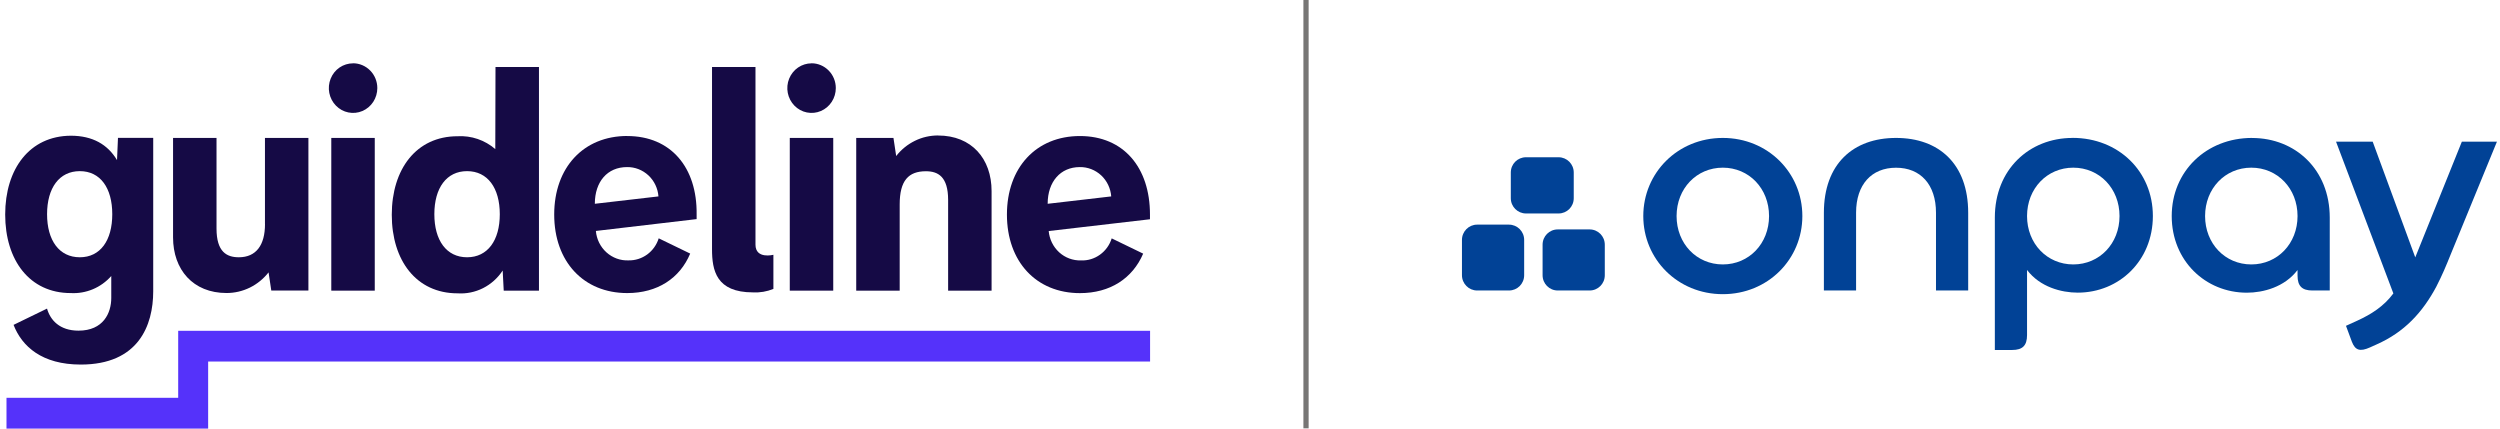
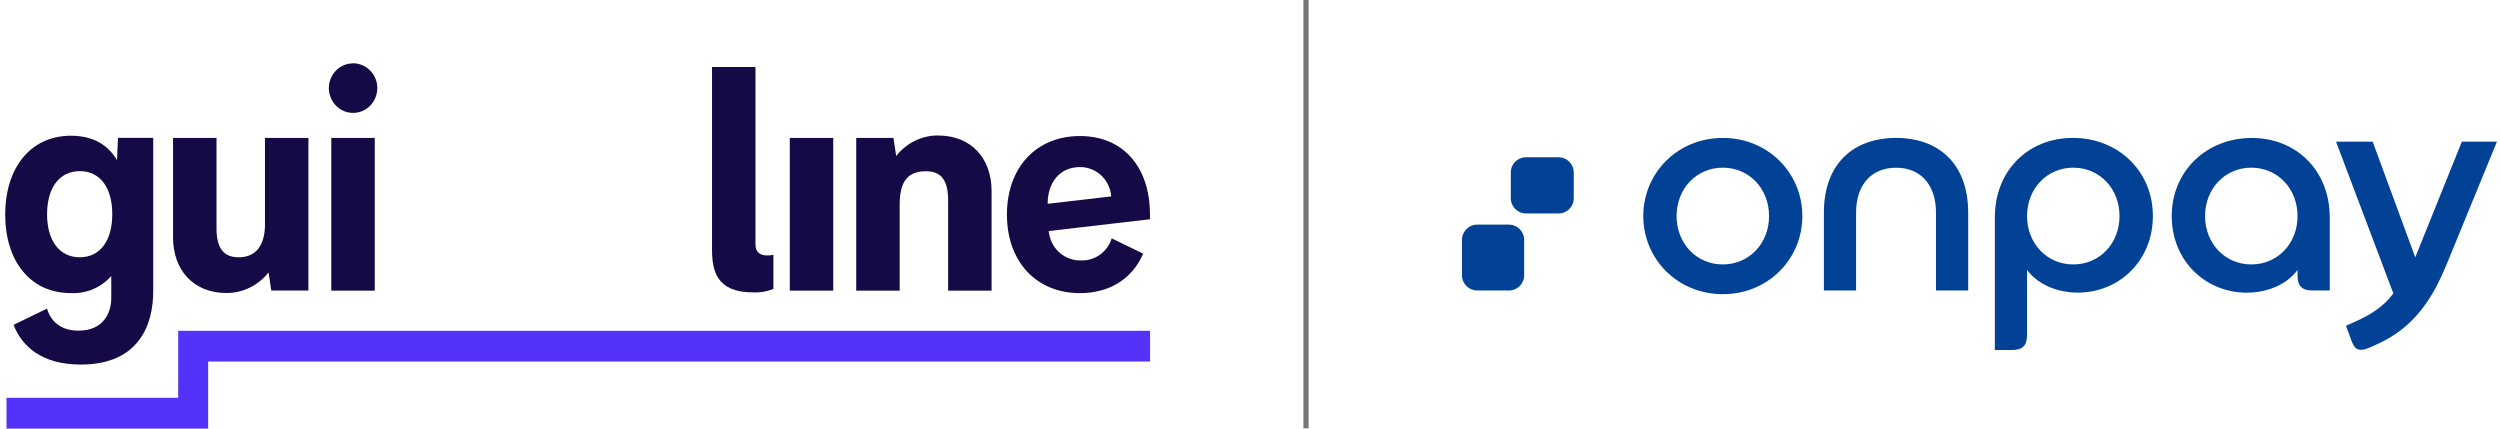
<svg xmlns="http://www.w3.org/2000/svg" fill="none" height="48" viewBox="0 0 280 48" width="280">
  <path d="M13.101 17.924C12.063 16.191 10.386 15.2 7.923 15.2C3.313 15.23 0.581 18.915 0.581 24.027C0.581 29.139 3.308 32.824 7.923 32.824C8.768 32.871 9.618 32.723 10.404 32.393C11.19 32.063 11.893 31.556 12.462 30.913V33.372C12.462 35.046 11.582 37.033 8.791 37.033C6.674 37.033 5.63 35.842 5.266 34.563L1.519 36.385C2.457 38.802 4.697 40.831 9.049 40.831C15.5 40.831 17.16 36.456 17.16 32.623V15.442H13.213L13.107 17.918L13.101 17.924ZM8.938 28.814C6.633 28.814 5.272 26.927 5.272 23.991C5.272 21.055 6.633 19.168 8.938 19.168C11.242 19.168 12.574 21.055 12.574 23.991C12.574 26.927 11.242 28.814 8.938 28.814Z" fill="#150A45" />
  <path d="M105.07 15.171C104.166 15.171 103.275 15.371 102.466 15.772C101.65 16.173 100.935 16.751 100.372 17.476L100.067 15.448H95.897V32.552H100.765V22.895C100.765 20.224 101.75 19.18 103.703 19.18C105.064 19.18 106.19 19.787 106.19 22.393V32.558H111.057V21.397C111.057 17.783 108.829 15.177 105.064 15.177L105.07 15.171Z" fill="#150A45" />
  <path d="M29.68 25.1C29.68 27.446 28.695 28.814 26.748 28.814C25.388 28.814 24.25 28.207 24.25 25.601V15.448H19.382V26.585C19.382 30.194 21.611 32.818 25.376 32.818C26.279 32.818 27.171 32.611 27.986 32.21C28.801 31.809 29.516 31.226 30.079 30.506L30.384 32.541H34.542V15.448H29.675V25.1H29.68Z" fill="#150A45" />
  <path d="M41.973 15.448H37.105V32.552H41.973V15.448Z" fill="#150A45" />
-   <path d="M55.479 16.704C54.3 15.684 52.787 15.171 51.25 15.259C46.617 15.259 43.879 18.95 43.879 24.056C43.879 29.162 46.617 32.853 51.25 32.853C52.236 32.918 53.221 32.717 54.106 32.269C54.992 31.821 55.748 31.143 56.3 30.3L56.417 32.552H60.364V7.506H55.496L55.473 16.704H55.479ZM52.312 28.814C50.007 28.814 48.647 26.927 48.647 23.991C48.647 21.055 50.007 19.168 52.312 19.168C54.617 19.168 55.977 21.055 55.977 23.991C55.977 26.927 54.617 28.814 52.312 28.814Z" fill="#150A45" />
  <path d="M39.539 7.093C38.999 7.093 38.477 7.258 38.032 7.559C37.586 7.865 37.24 8.296 37.035 8.809C36.829 9.316 36.777 9.876 36.882 10.412C36.988 10.949 37.246 11.444 37.627 11.834C38.008 12.223 38.489 12.488 39.017 12.594C39.545 12.7 40.09 12.647 40.583 12.435C41.081 12.223 41.504 11.869 41.803 11.409C42.102 10.949 42.26 10.412 42.26 9.864C42.26 9.127 41.973 8.42 41.462 7.901C40.952 7.382 40.26 7.087 39.545 7.087L39.539 7.093Z" fill="#150A45" />
  <path d="M93.323 15.448H88.455V32.552H93.323V15.448Z" fill="#150A45" />
-   <path d="M90.895 7.093C90.355 7.093 89.833 7.258 89.388 7.559C88.942 7.865 88.596 8.296 88.385 8.809C88.18 9.316 88.127 9.876 88.232 10.412C88.338 10.949 88.596 11.444 88.977 11.834C89.358 12.223 89.839 12.488 90.367 12.594C90.895 12.7 91.44 12.647 91.933 12.435C92.431 12.223 92.854 11.869 93.153 11.409C93.452 10.949 93.61 10.412 93.61 9.864C93.61 9.127 93.323 8.42 92.812 7.901C92.302 7.382 91.61 7.087 90.895 7.087V7.093Z" fill="#150A45" />
  <path d="M128.797 24.551V24.032C128.797 18.75 125.836 15.236 120.951 15.236C116.066 15.236 112.776 18.75 112.776 24.032C112.776 29.315 116.071 32.83 120.951 32.83C124.329 32.83 126.845 31.184 128.035 28.407L124.51 26.698C124.282 27.441 123.818 28.077 123.197 28.525C122.575 28.974 121.83 29.198 121.068 29.168C120.171 29.192 119.291 28.867 118.622 28.254C117.954 27.641 117.532 26.786 117.455 25.872H117.491L128.797 24.557V24.551ZM117.338 22.824C117.338 20.342 118.781 18.714 120.933 18.714C121.819 18.697 122.675 19.033 123.332 19.64C123.989 20.253 124.387 21.096 124.458 21.998L117.338 22.824Z" fill="#150A45" />
-   <path d="M70.252 15.23C65.366 15.23 62.071 18.744 62.071 24.027C62.071 29.309 65.366 32.824 70.252 32.824C73.624 32.824 76.14 31.178 77.301 28.401L73.776 26.692C73.547 27.423 73.096 28.054 72.486 28.502C71.876 28.944 71.143 29.18 70.398 29.162C69.489 29.203 68.604 28.879 67.923 28.266C67.243 27.653 66.815 26.792 66.739 25.866L78.022 24.54V24.021C78.093 18.75 75.131 15.236 70.252 15.236V15.23ZM66.621 22.824C66.621 20.341 68.035 18.714 70.222 18.714C71.108 18.697 71.964 19.033 72.621 19.64C73.278 20.253 73.677 21.096 73.747 21.998L66.616 22.824H66.621Z" fill="#150A45" />
  <path d="M84.614 27.399V7.506H79.746V27.906C79.746 30.276 80.21 32.747 84.332 32.747C85.112 32.788 85.892 32.658 86.62 32.358V28.537C86.62 28.537 84.614 29.056 84.614 27.399Z" fill="#150A45" />
  <path d="M128.809 37.051H19.957V44.557H0.727V48H23.312V40.488H128.809V37.051Z" fill="#5532FA" />
  <path d="M146.567 0H145.981V47.971H146.567V0Z" fill="#777675" />
  <path d="M165.439 25.159H169.005C169.937 25.159 170.706 25.919 170.706 26.868V30.825C170.706 31.774 169.949 32.535 169.005 32.535H165.439C164.495 32.535 163.739 31.762 163.739 30.825V26.868C163.739 25.931 164.495 25.159 165.439 25.159Z" fill="#014296" />
-   <path d="M174.471 25.695H178.037C178.981 25.695 179.737 26.456 179.737 27.405V30.825C179.737 31.774 178.981 32.535 178.037 32.535H174.471C173.527 32.535 172.77 31.774 172.77 30.825V27.405C172.77 26.456 173.527 25.695 174.471 25.695Z" fill="#014296" />
  <path d="M170.911 17.612H174.559C175.503 17.612 176.259 18.384 176.259 19.321V22.199C176.259 23.148 175.503 23.909 174.559 23.909H170.911C169.978 23.909 169.21 23.148 169.21 22.199V19.321C169.21 18.372 169.967 17.612 170.911 17.612Z" fill="#014296" />
  <path d="M212.356 15.448C207.547 15.448 204.275 18.366 204.275 23.826V32.535H207.881V23.826C207.881 20.66 209.623 18.785 212.356 18.785C215.089 18.785 216.831 20.66 216.831 23.826V32.535H220.437V23.826C220.437 18.366 217.165 15.448 212.356 15.448Z" fill="#014296" />
  <path d="M192.956 15.448C187.901 15.448 184.048 19.363 184.048 24.198C184.048 29.032 187.901 32.947 192.956 32.947C198.011 32.947 201.864 29.032 201.864 24.198C201.864 19.363 198.011 15.448 192.956 15.448ZM192.956 29.616C190.012 29.616 187.777 27.281 187.777 24.198C187.777 21.114 190.018 18.779 192.956 18.779C195.894 18.779 198.134 21.114 198.134 24.198C198.134 27.281 195.894 29.616 192.956 29.616Z" fill="#014296" />
  <path d="M275.728 15.866L270.509 28.826L265.741 15.866H261.636L268.057 32.865C266.978 34.321 265.571 35.2 264.034 35.907L262.75 36.491L263.413 38.283C263.788 39.244 264.322 39.409 265.442 38.908L266.187 38.572C269.295 37.198 271.324 34.987 272.861 32.116C273.564 30.742 273.94 29.822 274.479 28.49L279.658 15.866H275.722H275.728Z" fill="#014296" />
  <path d="M252.229 15.448C247.092 15.448 243.233 19.198 243.233 24.198C243.233 29.197 247.004 32.782 251.648 32.782C253.472 32.782 255.877 32.157 257.325 30.241V30.866C257.325 32.033 257.824 32.535 258.985 32.535H260.932V24.369C260.932 18.991 257.079 15.454 252.229 15.454V15.448ZM252.147 29.616C249.203 29.616 246.969 27.281 246.969 24.198C246.969 21.114 249.209 18.779 252.147 18.779C255.085 18.779 257.325 21.114 257.325 24.198C257.325 27.281 255.085 29.616 252.147 29.616Z" fill="#014296" />
  <path d="M232.125 15.448C227.275 15.448 223.422 18.991 223.422 24.363V39.197H225.369C226.53 39.197 227.029 38.696 227.029 37.529V30.235C228.477 32.151 230.882 32.776 232.706 32.776C237.351 32.776 241.121 29.191 241.121 24.192C241.121 19.192 237.268 15.442 232.125 15.442V15.448ZM232.207 29.616C229.263 29.616 227.029 27.281 227.029 24.198C227.029 21.114 229.269 18.779 232.207 18.779C235.146 18.779 237.386 21.114 237.386 24.198C237.386 27.281 235.146 29.616 232.207 29.616Z" fill="#014296" />
</svg>